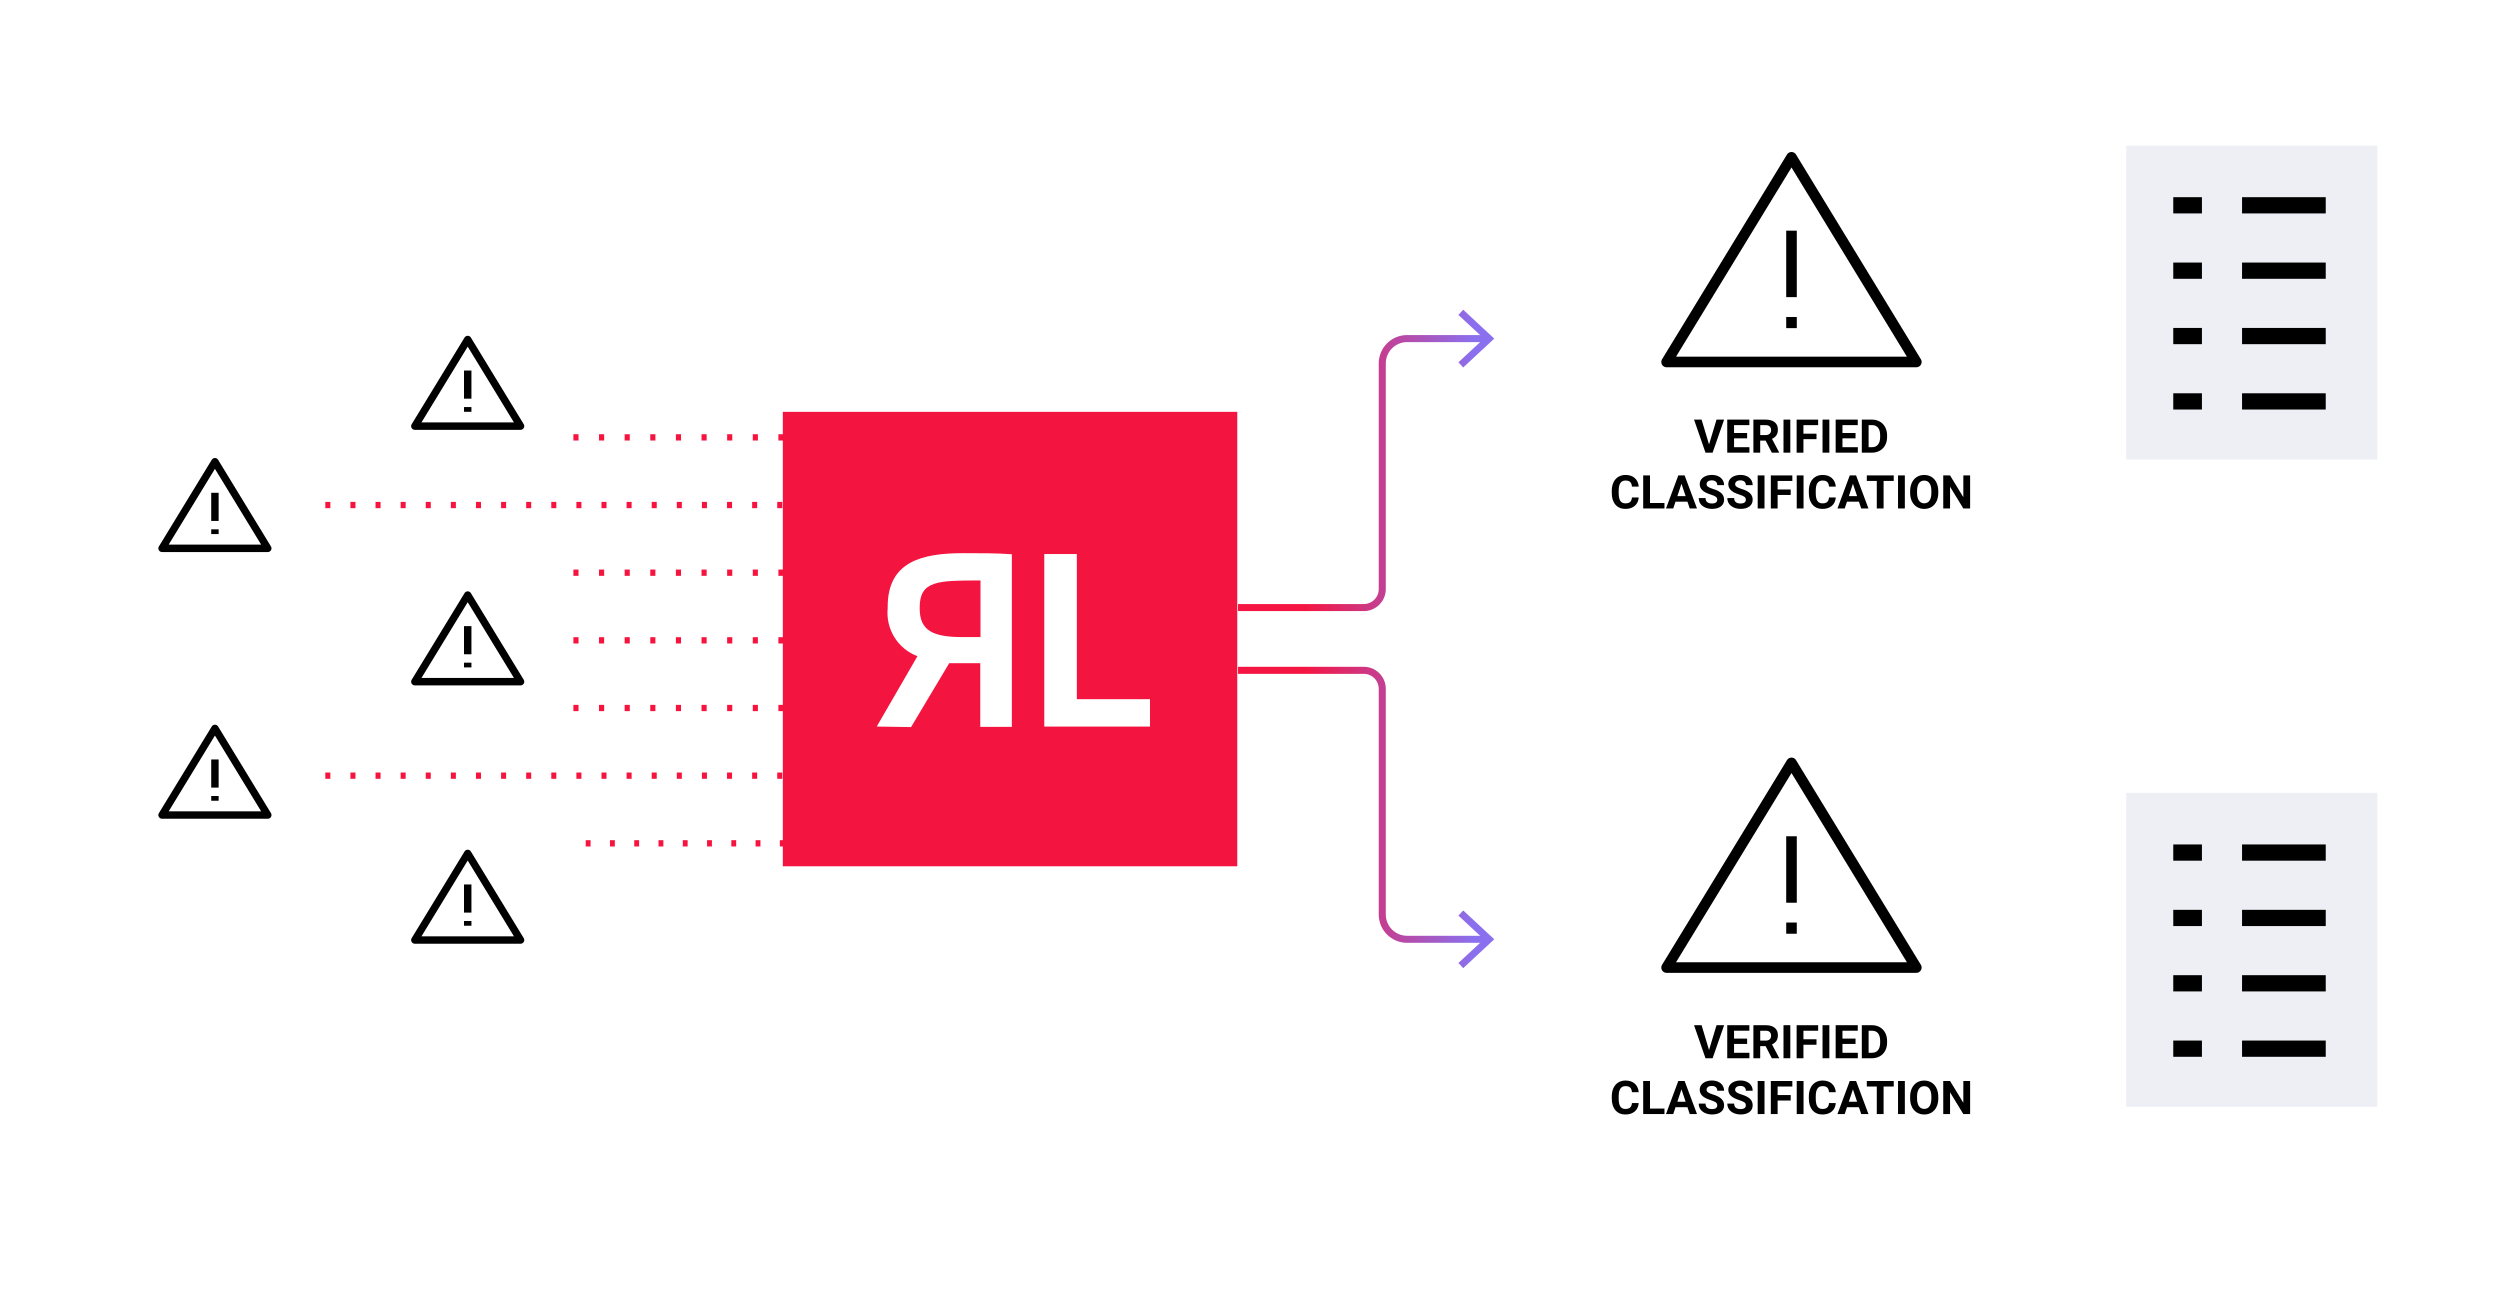
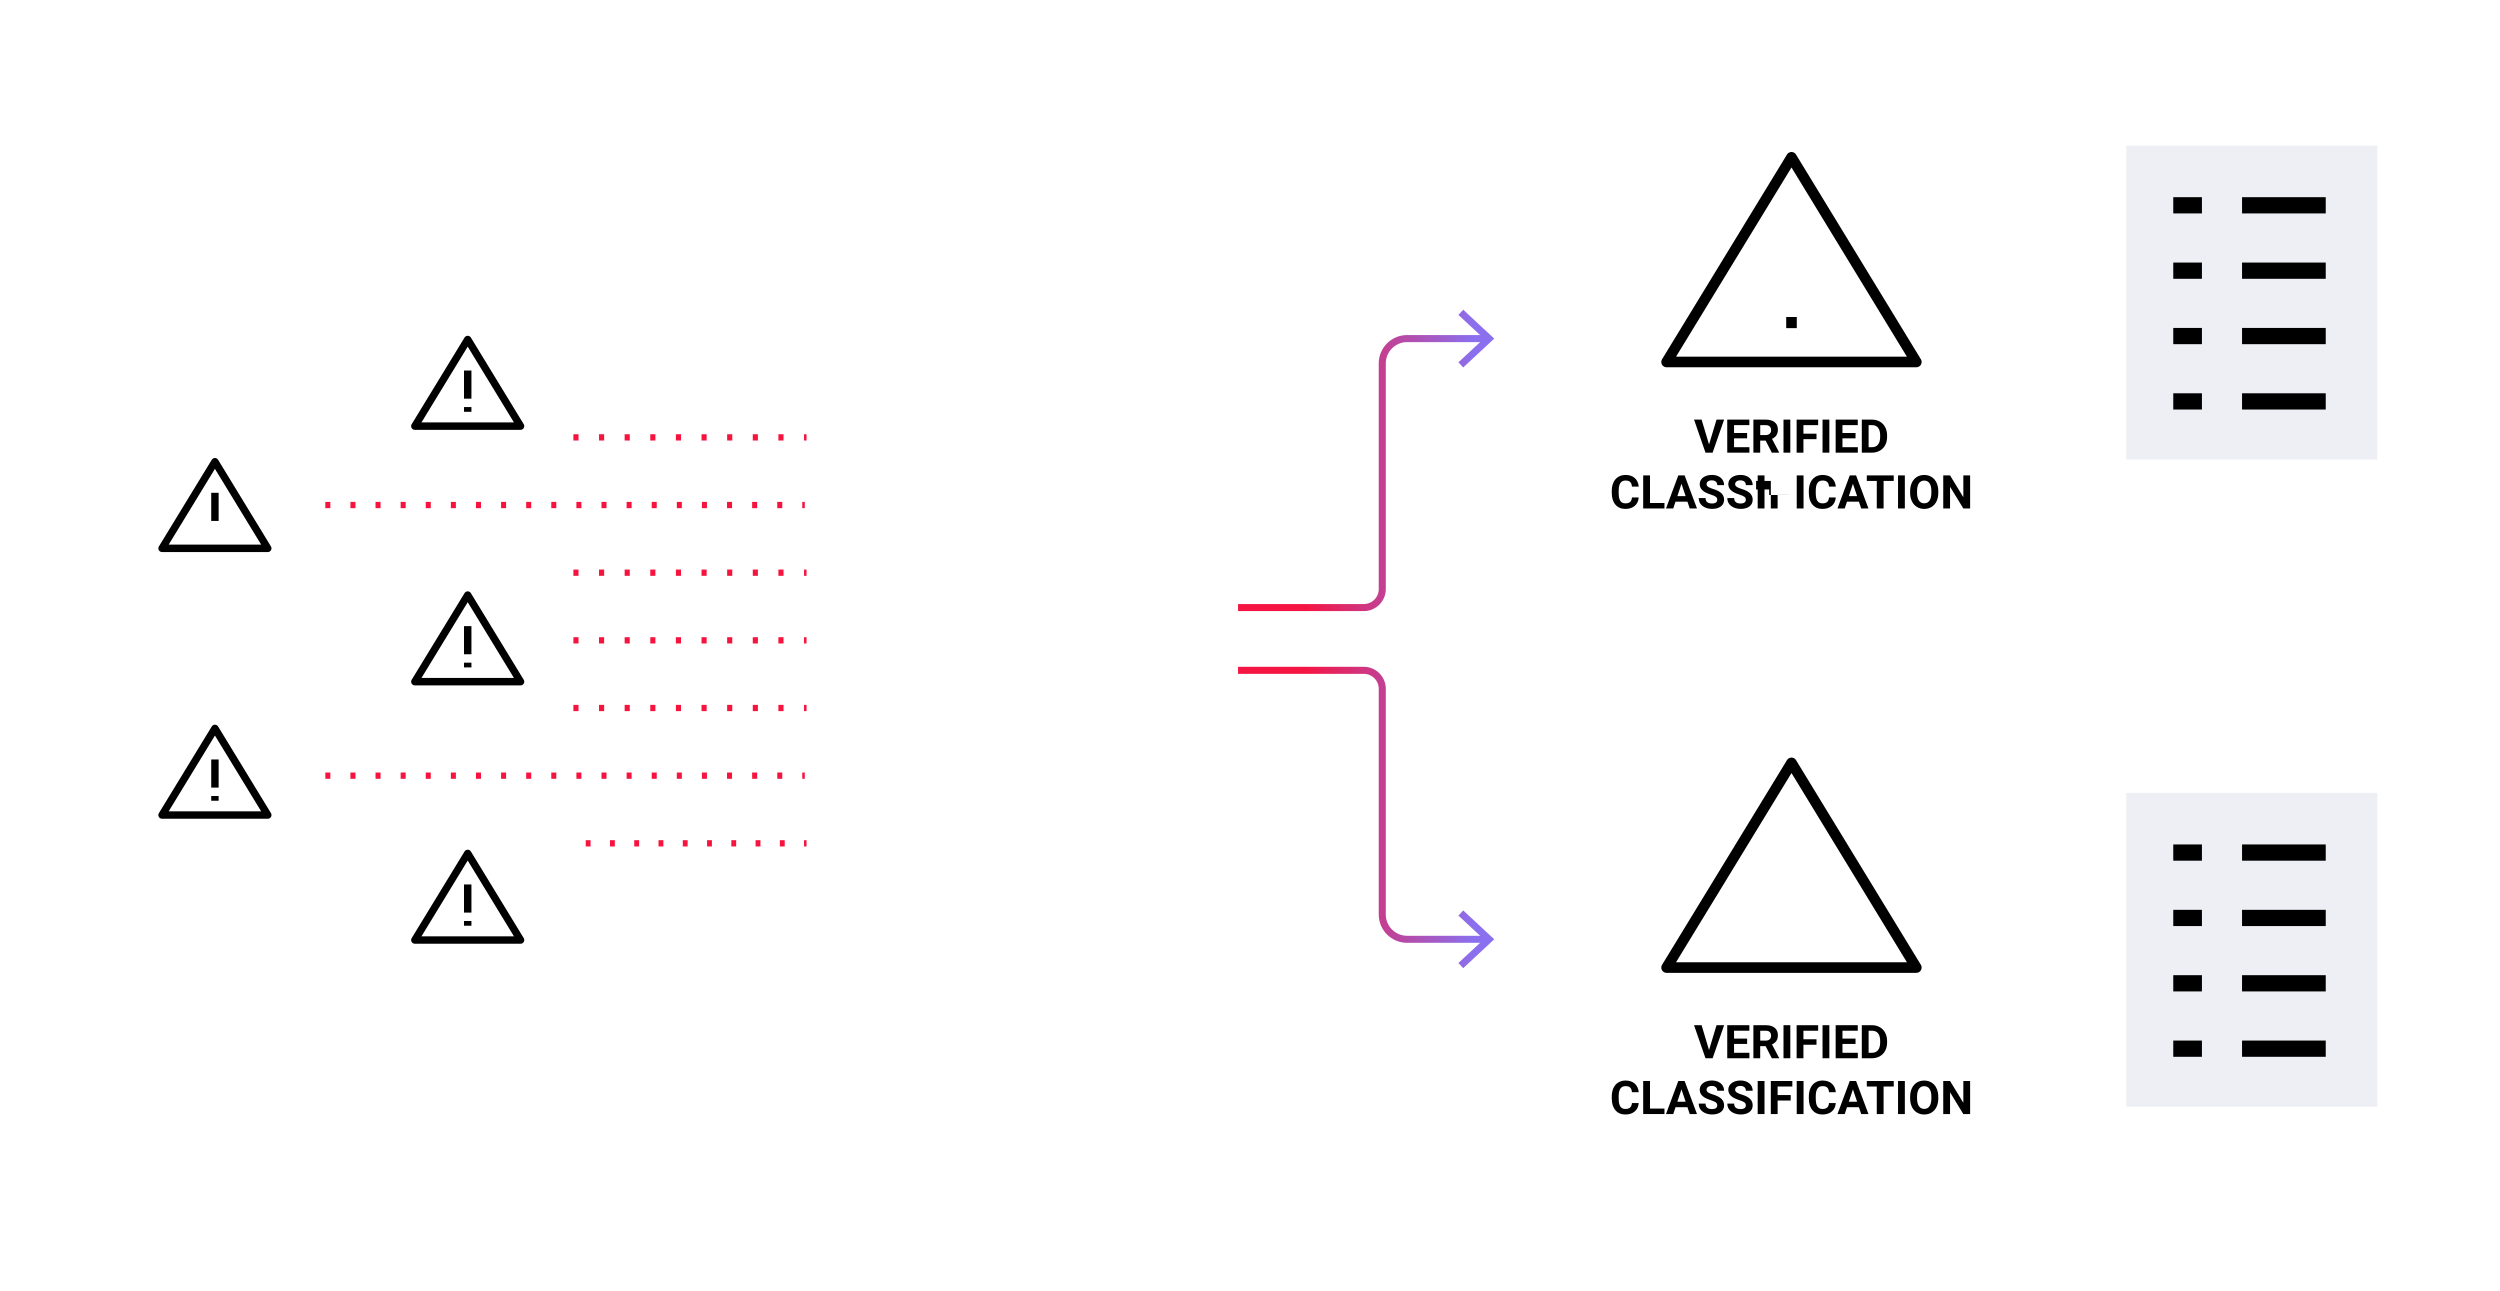
<svg xmlns="http://www.w3.org/2000/svg" xmlns:xlink="http://www.w3.org/1999/xlink" id="Layer_1" viewBox="0 0 1400 723">
  <defs>
    <filter id="drop-shadow-47" filterUnits="userSpaceOnUse">
      <feOffset dx="10.21" dy="10.21" />
      <feGaussianBlur result="blur" stdDeviation="30.63" />
      <feFlood flood-color="#000" flood-opacity=".15" />
      <feComposite in2="blur" operator="in" />
      <feComposite in="SourceGraphic" />
    </filter>
    <linearGradient id="New_Gradient_Swatch_2" x1="693.3" y1="450.69" x2="836.78" y2="450.69" gradientUnits="userSpaceOnUse">
      <stop offset=".26" stop-color="#f51543" />
      <stop offset=".92" stop-color="#8a70ee" />
    </linearGradient>
    <linearGradient id="New_Gradient_Swatch_2-2" x1="693.3" y1="526" x2="836.78" y2="526" xlink:href="#New_Gradient_Swatch_2" />
    <linearGradient id="New_Gradient_Swatch_2-3" y1="264.92" y2="264.92" xlink:href="#New_Gradient_Swatch_2" />
    <linearGradient id="New_Gradient_Swatch_2-4" x1="693.3" y1="189.61" x2="836.78" y2="189.61" xlink:href="#New_Gradient_Swatch_2" />
    <filter id="drop-shadow-48" filterUnits="userSpaceOnUse">
      <feOffset dx="4.11" dy="4.11" />
      <feGaussianBlur result="blur-2" stdDeviation="12.32" />
      <feFlood flood-color="#000" flood-opacity=".15" />
      <feComposite in2="blur-2" operator="in" />
      <feComposite in="SourceGraphic" />
    </filter>
    <filter id="drop-shadow-49" filterUnits="userSpaceOnUse">
      <feOffset dx="4.11" dy="4.11" />
      <feGaussianBlur result="blur-3" stdDeviation="12.32" />
      <feFlood flood-color="#000" flood-opacity=".15" />
      <feComposite in2="blur-3" operator="in" />
      <feComposite in="SourceGraphic" />
    </filter>
    <filter id="drop-shadow-50" filterUnits="userSpaceOnUse">
      <feOffset dx="4.11" dy="4.11" />
      <feGaussianBlur result="blur-4" stdDeviation="12.32" />
      <feFlood flood-color="#000" flood-opacity=".15" />
      <feComposite in2="blur-4" operator="in" />
      <feComposite in="SourceGraphic" />
    </filter>
    <filter id="drop-shadow-51" filterUnits="userSpaceOnUse">
      <feOffset dx="4.11" dy="4.11" />
      <feGaussianBlur result="blur-5" stdDeviation="12.32" />
      <feFlood flood-color="#000" flood-opacity=".15" />
      <feComposite in2="blur-5" operator="in" />
      <feComposite in="SourceGraphic" />
    </filter>
    <filter id="drop-shadow-52" filterUnits="userSpaceOnUse">
      <feOffset dx="4.11" dy="4.11" />
      <feGaussianBlur result="blur-6" stdDeviation="12.32" />
      <feFlood flood-color="#000" flood-opacity=".15" />
      <feComposite in2="blur-6" operator="in" />
      <feComposite in="SourceGraphic" />
    </filter>
    <filter id="drop-shadow-53" filterUnits="userSpaceOnUse">
      <feOffset dx="10.21" dy="10.21" />
      <feGaussianBlur result="blur-7" stdDeviation="30.63" />
      <feFlood flood-color="#000" flood-opacity=".15" />
      <feComposite in2="blur-7" operator="in" />
      <feComposite in="SourceGraphic" />
    </filter>
  </defs>
  <g>
    <path d="M1331.31,81.55h-140.64v175.76h140.64V81.55Z" style="fill:#edeff4;" />
    <path d="M1217.03,114.97h16.05" style="fill:#edeff4; stroke:#000; stroke-miterlimit:10; stroke-width:9.09px;" />
    <path d="M1255.55,114.97h46.86" style="fill:#edeff4; stroke:#000; stroke-miterlimit:10; stroke-width:9.09px;" />
    <path d="M1217.03,151.58h16.05" style="fill:#edeff4; stroke:#000; stroke-miterlimit:10; stroke-width:9.09px;" />
    <path d="M1255.55,151.58h46.86" style="fill:#edeff4; stroke:#000; stroke-miterlimit:10; stroke-width:9.09px;" />
    <path d="M1217.03,188.19h16.05" style="fill:#edeff4; stroke:#000; stroke-miterlimit:10; stroke-width:9.09px;" />
    <path d="M1255.55,188.19h46.86" style="fill:#edeff4; stroke:#000; stroke-miterlimit:10; stroke-width:9.09px;" />
    <path d="M1217.03,224.79h16.05" style="fill:#edeff4; stroke:#000; stroke-miterlimit:10; stroke-width:9.09px;" />
    <path d="M1255.55,224.79h46.86" style="fill:#edeff4; stroke:#000; stroke-miterlimit:10; stroke-width:9.09px;" />
  </g>
  <g>
    <path d="M1331.31,444.02h-140.64v175.76h140.64v-175.76Z" style="fill:#edeff4;" />
    <path d="M1217.03,477.44h16.05" style="fill:#edeff4; stroke:#000; stroke-miterlimit:10; stroke-width:9.09px;" />
    <path d="M1255.55,477.44h46.86" style="fill:#edeff4; stroke:#000; stroke-miterlimit:10; stroke-width:9.09px;" />
    <path d="M1217.03,514.05h16.05" style="fill:#edeff4; stroke:#000; stroke-miterlimit:10; stroke-width:9.09px;" />
    <path d="M1255.55,514.05h46.86" style="fill:#edeff4; stroke:#000; stroke-miterlimit:10; stroke-width:9.09px;" />
    <path d="M1217.03,550.65h16.05" style="fill:#edeff4; stroke:#000; stroke-miterlimit:10; stroke-width:9.09px;" />
    <path d="M1255.55,550.65h46.86" style="fill:#edeff4; stroke:#000; stroke-miterlimit:10; stroke-width:9.09px;" />
    <path d="M1217.03,587.26h16.05" style="fill:#edeff4; stroke:#000; stroke-miterlimit:10; stroke-width:9.09px;" />
    <path d="M1255.55,587.26h46.86" style="fill:#edeff4; stroke:#000; stroke-miterlimit:10; stroke-width:9.09px;" />
  </g>
  <g>
-     <rect x="438.38" y="230.63" width="254.49" height="254.49" style="fill:#f3143f;" />
    <g>
      <polygon points="584.8 406.88 584.8 310.26 603.03 310.26 603.03 391.54 644 391.54 644 406.88 584.8 406.88" style="fill:#fff;" />
      <path d="M515.03,340.7c0,12.51,7.4,16.06,24.06,16.06h9.99v-31.7c-23.64,0-34.05,0-34.05,15.04v.6Zm-24.06,66.17l22.8-39.4c-5.34-2.01-9.88-5.73-12.89-10.59-3.01-4.85-4.34-10.56-3.78-16.25v-.78c0-25.51,19.25-30.08,42.53-30.08,9.75,0,18.47,0,27.01,.6v96.68h-17.69v-35.67h-17.39l-21.36,35.79-19.25-.3Z" style="fill:#fff;" />
    </g>
  </g>
  <rect x="876.75" y="51.96" width="252.96" height="270.07" rx="20.42" ry="20.42" style="fill:#fff; filter:url(#drop-shadow-47);" />
  <g>
    <path d="M933.29,202.71h139.86l-69.91-114.62-69.95,114.62Z" style="fill:none; stroke:#000; stroke-linejoin:round; stroke-width:5.93px;" />
-     <path d="M1003.24,129.17v37.24" style="fill:none; stroke:#000; stroke-linejoin:round; stroke-width:5.93px;" />
    <path d="M1003.24,183.77v-6.26" style="fill:none; stroke:#000; stroke-linejoin:round; stroke-width:5.93px;" />
  </g>
  <g>
    <path d="M693.3,375.38h70.43c5.71,0,10.34,4.63,10.34,10.34v126.4c0,7.67,6.22,13.89,13.89,13.89h44.54" style="fill:none; stroke:url(#New_Gradient_Swatch_2); stroke-miterlimit:10; stroke-width:3.95px;" />
    <polygon points="819.4 542.17 816.71 539.27 830.98 526 816.71 512.73 819.4 509.84 836.78 526 819.4 542.17" style="fill:url(#New_Gradient_Swatch_2-2);" />
  </g>
  <g>
    <path d="M693.3,340.24h70.43c5.71,0,10.34-4.63,10.34-10.34v-126.4c0-7.67,6.22-13.89,13.89-13.89h44.54" style="fill:none; stroke:url(#New_Gradient_Swatch_2-3); stroke-miterlimit:10; stroke-width:3.95px;" />
    <polygon points="819.4 205.78 816.71 202.88 830.98 189.62 816.71 176.35 819.4 173.45 836.78 189.62 819.4 205.78" style="fill:url(#New_Gradient_Swatch_2-4);" />
  </g>
  <g>
    <line x1="288.55" y1="472.26" x2="289.96" y2="472.26" style="fill:none; stroke:#f6143f; stroke-miterlimit:10; stroke-width:3.52px;" />
    <line x1="300.82" y1="472.26" x2="444.81" y2="472.26" style="fill:none; stroke:#f6143f; stroke-dasharray:0 0 2.72 10.87; stroke-miterlimit:10; stroke-width:3.52px;" />
    <line x1="450.25" y1="472.26" x2="451.66" y2="472.26" style="fill:none; stroke:#f6143f; stroke-miterlimit:10; stroke-width:3.52px;" />
  </g>
  <g>
    <line x1="155.46" y1="434.37" x2="156.87" y2="434.37" style="fill:none; stroke:#f6143f; stroke-miterlimit:10; stroke-width:3.52px;" />
    <line x1="168.12" y1="434.37" x2="443.64" y2="434.37" style="fill:none; stroke:#f6143f; stroke-dasharray:0 0 2.81 11.25; stroke-miterlimit:10; stroke-width:3.52px;" />
    <line x1="449.27" y1="434.37" x2="450.68" y2="434.37" style="fill:none; stroke:#f6143f; stroke-miterlimit:10; stroke-width:3.52px;" />
  </g>
  <g>
    <line x1="293.86" y1="358.59" x2="295.27" y2="358.59" style="fill:none; stroke:#f6143f; stroke-miterlimit:10; stroke-width:3.52px;" />
    <line x1="306.75" y1="358.59" x2="444.51" y2="358.59" style="fill:none; stroke:#f6143f; stroke-dasharray:0 0 2.87 11.48; stroke-miterlimit:10; stroke-width:3.52px;" />
    <line x1="450.25" y1="358.59" x2="451.66" y2="358.59" style="fill:none; stroke:#f6143f; stroke-miterlimit:10; stroke-width:3.52px;" />
  </g>
  <g>
    <line x1="293.86" y1="320.71" x2="295.27" y2="320.71" style="fill:none; stroke:#f6143f; stroke-miterlimit:10; stroke-width:3.52px;" />
    <line x1="306.75" y1="320.71" x2="444.51" y2="320.71" style="fill:none; stroke:#f6143f; stroke-dasharray:0 0 2.87 11.48; stroke-miterlimit:10; stroke-width:3.52px;" />
    <line x1="450.25" y1="320.71" x2="451.66" y2="320.71" style="fill:none; stroke:#f6143f; stroke-miterlimit:10; stroke-width:3.52px;" />
  </g>
  <g>
    <line x1="293.86" y1="396.48" x2="295.27" y2="396.48" style="fill:none; stroke:#f6143f; stroke-miterlimit:10; stroke-width:3.52px;" />
    <line x1="306.75" y1="396.48" x2="444.51" y2="396.48" style="fill:none; stroke:#f6143f; stroke-dasharray:0 0 2.87 11.48; stroke-miterlimit:10; stroke-width:3.52px;" />
    <line x1="450.25" y1="396.48" x2="451.66" y2="396.48" style="fill:none; stroke:#f6143f; stroke-miterlimit:10; stroke-width:3.52px;" />
  </g>
  <g>
    <line x1="155.46" y1="282.82" x2="156.87" y2="282.82" style="fill:none; stroke:#f6143f; stroke-miterlimit:10; stroke-width:3.52px;" />
    <line x1="168.12" y1="282.82" x2="443.64" y2="282.82" style="fill:none; stroke:#f6143f; stroke-dasharray:0 0 2.81 11.25; stroke-miterlimit:10; stroke-width:3.52px;" />
    <line x1="449.27" y1="282.82" x2="450.68" y2="282.82" style="fill:none; stroke:#f6143f; stroke-miterlimit:10; stroke-width:3.52px;" />
  </g>
  <g>
    <line x1="293.86" y1="244.93" x2="295.27" y2="244.93" style="fill:none; stroke:#f6143f; stroke-miterlimit:10; stroke-width:3.52px;" />
    <line x1="306.75" y1="244.93" x2="444.51" y2="244.93" style="fill:none; stroke:#f6143f; stroke-dasharray:0 0 2.87 11.48; stroke-miterlimit:10; stroke-width:3.52px;" />
    <line x1="450.25" y1="244.93" x2="451.66" y2="244.93" style="fill:none; stroke:#f6143f; stroke-miterlimit:10; stroke-width:3.52px;" />
  </g>
  <g>
    <rect x="209.36" y="162.41" width="105.17" height="105.17" rx="8.22" ry="8.22" style="fill:#fff; filter:url(#drop-shadow-48);" />
    <g>
      <path d="M232.32,238.63h59.19l-29.59-48.51-29.6,48.51Z" style="fill:none; stroke:#000; stroke-linejoin:round; stroke-width:4.16px;" />
      <path d="M261.92,207.5v15.76" style="fill:none; stroke:#000; stroke-linejoin:round; stroke-width:4.16px;" />
      <path d="M261.92,230.61v-2.65" style="fill:none; stroke:#000; stroke-linejoin:round; stroke-width:4.16px;" />
    </g>
  </g>
  <g>
    <rect x="67.8" y="230.86" width="105.17" height="105.17" rx="8.22" ry="8.22" style="fill:#fff; filter:url(#drop-shadow-49);" />
    <g>
      <path d="M90.76,307.07h59.19l-29.59-48.51-29.6,48.51Z" style="fill:none; stroke:#000; stroke-linejoin:round; stroke-width:4.16px;" />
      <path d="M120.36,275.95v15.76" style="fill:none; stroke:#000; stroke-linejoin:round; stroke-width:4.16px;" />
-       <path d="M120.36,299.06v-2.65" style="fill:none; stroke:#000; stroke-linejoin:round; stroke-width:4.16px;" />
    </g>
  </g>
  <g>
    <rect x="67.8" y="380.2" width="105.17" height="105.17" rx="8.22" ry="8.22" style="fill:#fff; filter:url(#drop-shadow-50);" />
    <g>
      <path d="M90.76,456.42h59.19l-29.59-48.51-29.6,48.51Z" style="fill:none; stroke:#000; stroke-linejoin:round; stroke-width:4.16px;" />
      <path d="M120.36,425.29v15.76" style="fill:none; stroke:#000; stroke-linejoin:round; stroke-width:4.16px;" />
      <path d="M120.36,448.4v-2.65" style="fill:none; stroke:#000; stroke-linejoin:round; stroke-width:4.16px;" />
    </g>
  </g>
  <g>
    <rect x="209.36" y="305.53" width="105.17" height="105.17" rx="8.22" ry="8.22" style="fill:#fff; filter:url(#drop-shadow-51);" />
    <g>
      <path d="M232.32,381.74h59.19l-29.59-48.51-29.6,48.51Z" style="fill:none; stroke:#000; stroke-linejoin:round; stroke-width:4.16px;" />
      <path d="M261.92,350.62v15.76" style="fill:none; stroke:#000; stroke-linejoin:round; stroke-width:4.16px;" />
      <path d="M261.92,373.73v-2.65" style="fill:none; stroke:#000; stroke-linejoin:round; stroke-width:4.16px;" />
    </g>
  </g>
  <g>
    <rect x="209.36" y="450.2" width="105.17" height="105.17" rx="8.22" ry="8.22" style="fill:#fff; filter:url(#drop-shadow-52);" />
    <g>
      <path d="M232.32,526.42h59.19l-29.59-48.51-29.6,48.51Z" style="fill:none; stroke:#000; stroke-linejoin:round; stroke-width:4.16px;" />
      <path d="M261.92,495.3v15.76" style="fill:none; stroke:#000; stroke-linejoin:round; stroke-width:4.16px;" />
      <path d="M261.92,518.4v-2.65" style="fill:none; stroke:#000; stroke-linejoin:round; stroke-width:4.16px;" />
    </g>
  </g>
  <g>
    <path d="M957.06,248.9l4.2-13.92h4.25l-6.45,18.51h-3.98l-6.42-18.51h4.23l4.17,13.92Z" />
    <path d="M978.39,245.47h-7.32v4.96h8.6v3.06h-12.41v-18.51h12.38v3.09h-8.57v4.41h7.32v2.99Z" />
    <path d="M988.75,246.72h-3.04v6.78h-3.81v-18.51h6.88c2.19,0,3.87,.49,5.06,1.46s1.78,2.35,1.78,4.13c0,1.26-.27,2.32-.82,3.16-.55,.84-1.38,1.52-2.49,2.01l4,7.57v.18h-4.09l-3.47-6.78Zm-3.04-3.09h3.08c.96,0,1.7-.24,2.23-.73,.53-.49,.79-1.16,.79-2.01s-.25-1.56-.74-2.06-1.26-.75-2.28-.75h-3.06v5.56Z" />
    <path d="M1002.57,253.49h-3.81v-18.51h3.81v18.51Z" />
    <path d="M1017.24,245.93h-7.32v7.57h-3.81v-18.51h12.05v3.09h-8.24v4.78h7.32v3.08Z" />
    <path d="M1024.43,253.49h-3.81v-18.51h3.81v18.51Z" />
    <path d="M1039.1,245.47h-7.32v4.96h8.6v3.06h-12.41v-18.51h12.38v3.09h-8.57v4.41h7.32v2.99Z" />
    <path d="M1042.61,253.49v-18.51h5.7c1.63,0,3.08,.37,4.37,1.1s2.29,1.78,3.01,3.13c.72,1.35,1.08,2.89,1.08,4.61v.85c0,1.72-.35,3.25-1.06,4.59-.71,1.34-1.71,2.38-2.99,3.11s-2.74,1.11-4.36,1.12h-5.73Zm3.81-15.42v12.36h1.84c1.49,0,2.63-.49,3.42-1.46s1.19-2.37,1.21-4.18v-.98c0-1.88-.39-3.31-1.17-4.28-.78-.97-1.92-1.46-3.42-1.46h-1.88Z" />
    <path d="M917.68,278.57c-.14,1.99-.88,3.56-2.21,4.7-1.33,1.14-3.08,1.72-5.24,1.72-2.37,0-4.24-.8-5.6-2.4-1.36-1.6-2.04-3.79-2.04-6.58v-1.13c0-1.78,.31-3.35,.94-4.7,.63-1.36,1.52-2.4,2.69-3.12,1.17-.72,2.52-1.09,4.06-1.09,2.14,0,3.86,.57,5.16,1.72s2.06,2.75,2.26,4.82h-3.81c-.09-1.2-.43-2.06-1-2.6-.57-.54-1.44-.81-2.61-.81-1.27,0-2.22,.46-2.85,1.37s-.96,2.32-.97,4.24v1.4c0,2,.3,3.46,.91,4.39,.61,.92,1.56,1.39,2.87,1.39,1.18,0,2.06-.27,2.64-.81,.58-.54,.91-1.37,1-2.5h3.81Z" />
    <path d="M924,281.68h8.1v3.06h-11.91v-18.51h3.81v15.45Z" />
    <path d="M944.98,280.93h-6.69l-1.27,3.81h-4.06l6.89-18.51h3.53l6.93,18.51h-4.06l-1.28-3.81Zm-5.66-3.09h4.63l-2.33-6.93-2.3,6.93Z" />
    <path d="M961.65,279.88c0-.72-.25-1.27-.76-1.66s-1.42-.79-2.75-1.22-2.37-.85-3.14-1.27c-2.1-1.14-3.15-2.66-3.15-4.59,0-1,.28-1.89,.85-2.68s1.37-1.4,2.43-1.84c1.06-.44,2.24-.66,3.55-.66s2.5,.24,3.53,.72,1.84,1.15,2.41,2.03c.57,.87,.86,1.87,.86,2.98h-3.81c0-.85-.27-1.51-.8-1.98-.53-.47-1.28-.71-2.25-.71s-1.66,.2-2.17,.59c-.52,.39-.78,.91-.78,1.56,0,.6,.3,1.11,.91,1.51s1.5,.79,2.68,1.14c2.17,.65,3.75,1.46,4.74,2.43,.99,.97,1.49,2.17,1.49,3.61,0,1.6-.61,2.86-1.82,3.77s-2.84,1.37-4.89,1.37c-1.42,0-2.72-.26-3.89-.78-1.17-.52-2.06-1.24-2.68-2.14-.61-.91-.92-1.96-.92-3.15h3.83c0,2.04,1.22,3.06,3.66,3.06,.91,0,1.61-.18,2.12-.55,.51-.37,.76-.88,.76-1.54Z" />
    <path d="M977.66,279.88c0-.72-.25-1.27-.76-1.66s-1.42-.79-2.75-1.22-2.37-.85-3.14-1.27c-2.1-1.14-3.15-2.66-3.15-4.59,0-1,.28-1.89,.85-2.68s1.37-1.4,2.43-1.84c1.06-.44,2.24-.66,3.55-.66s2.5,.24,3.53,.72,1.84,1.15,2.41,2.03c.57,.87,.86,1.87,.86,2.98h-3.81c0-.85-.27-1.51-.8-1.98-.53-.47-1.28-.71-2.25-.71s-1.66,.2-2.17,.59c-.52,.39-.78,.91-.78,1.56,0,.6,.3,1.11,.91,1.51s1.5,.79,2.68,1.14c2.17,.65,3.75,1.46,4.74,2.43,.99,.97,1.49,2.17,1.49,3.61,0,1.6-.61,2.86-1.82,3.77s-2.84,1.37-4.89,1.37c-1.42,0-2.72-.26-3.89-.78-1.17-.52-2.06-1.24-2.68-2.14-.61-.91-.92-1.96-.92-3.15h3.83c0,2.04,1.22,3.06,3.66,3.06,.91,0,1.61-.18,2.12-.55,.51-.37,.76-.88,.76-1.54Z" />
    <path d="M988.12,284.74h-3.81v-18.51h3.81v18.51Z" />
-     <path d="M1002.79,277.18h-7.32v7.57h-3.81v-18.51h12.05v3.09h-8.24v4.78h7.32v3.08Z" />
+     <path d="M1002.79,277.18h-7.32v7.57h-3.81v-18.51v3.09h-8.24v4.78h7.32v3.08Z" />
    <path d="M1009.98,284.74h-3.81v-18.51h3.81v18.51Z" />
    <path d="M1028.04,278.57c-.14,1.99-.88,3.56-2.21,4.7-1.33,1.14-3.08,1.72-5.24,1.72-2.37,0-4.24-.8-5.6-2.4-1.36-1.6-2.04-3.79-2.04-6.58v-1.13c0-1.78,.31-3.35,.94-4.7,.63-1.36,1.52-2.4,2.69-3.12,1.17-.72,2.52-1.09,4.06-1.09,2.14,0,3.86,.57,5.16,1.72s2.06,2.75,2.26,4.82h-3.81c-.09-1.2-.43-2.06-1-2.6-.57-.54-1.44-.81-2.61-.81-1.27,0-2.22,.46-2.85,1.37s-.96,2.32-.97,4.24v1.4c0,2,.3,3.46,.91,4.39,.61,.92,1.56,1.39,2.87,1.39,1.18,0,2.06-.27,2.64-.81,.58-.54,.91-1.37,1-2.5h3.81Z" />
    <path d="M1041,280.93h-6.69l-1.27,3.81h-4.06l6.89-18.51h3.53l6.93,18.51h-4.06l-1.28-3.81Zm-5.66-3.09h4.63l-2.33-6.93-2.3,6.93Z" />
    <path d="M1060.48,269.32h-5.67v15.42h-3.81v-15.42h-5.59v-3.09h15.08v3.09Z" />
    <path d="M1066.71,284.74h-3.81v-18.51h3.81v18.51Z" />
    <path d="M1085.45,275.9c0,1.82-.32,3.42-.97,4.79-.64,1.37-1.57,2.43-2.77,3.18-1.2,.75-2.57,1.12-4.13,1.12s-2.9-.37-4.11-1.11c-1.2-.74-2.14-1.79-2.8-3.16-.66-1.37-1-2.94-1-4.72v-.91c0-1.82,.33-3.43,.99-4.81s1.59-2.45,2.78-3.19,2.57-1.11,4.11-1.11,2.91,.37,4.11,1.11c1.2,.74,2.13,1.81,2.78,3.19,.66,1.39,.99,2.99,.99,4.8v.83Zm-3.87-.84c0-1.94-.35-3.42-1.04-4.42-.69-1.01-1.69-1.51-2.98-1.51s-2.27,.5-2.96,1.49c-.69,1-1.05,2.46-1.06,4.38v.9c0,1.89,.35,3.36,1.04,4.4,.7,1.04,1.7,1.56,3,1.56s2.26-.5,2.95-1.51,1.03-2.47,1.04-4.39v-.9Z" />
    <path d="M1103.27,284.74h-3.81l-7.43-12.18v12.18h-3.81v-18.51h3.81l7.44,12.21v-12.21h3.8v18.51Z" />
  </g>
  <rect x="876.75" y="391.09" width="252.96" height="270.07" rx="20.42" ry="20.42" style="fill:#fff; filter:url(#drop-shadow-53);" />
  <g>
    <path d="M933.29,541.83h139.86l-69.91-114.62-69.95,114.62Z" style="fill:none; stroke:#000; stroke-linejoin:round; stroke-width:5.93px;" />
-     <path d="M1003.24,468.3v37.24" style="fill:none; stroke:#000; stroke-linejoin:round; stroke-width:5.93px;" />
-     <path d="M1003.24,522.89v-6.26" style="fill:none; stroke:#000; stroke-linejoin:round; stroke-width:5.93px;" />
  </g>
  <g>
    <path d="M957.06,588.03l4.2-13.92h4.25l-6.45,18.51h-3.98l-6.42-18.51h4.23l4.17,13.92Z" />
    <path d="M978.39,584.6h-7.32v4.96h8.6v3.06h-12.41v-18.51h12.38v3.09h-8.57v4.41h7.32v2.99Z" />
    <path d="M988.75,585.84h-3.04v6.78h-3.81v-18.51h6.88c2.19,0,3.87,.49,5.06,1.46s1.78,2.35,1.78,4.13c0,1.26-.27,2.32-.82,3.16-.55,.84-1.38,1.52-2.49,2.01l4,7.57v.18h-4.09l-3.47-6.78Zm-3.04-3.09h3.08c.96,0,1.7-.24,2.23-.73,.53-.49,.79-1.16,.79-2.01s-.25-1.56-.74-2.06-1.26-.75-2.28-.75h-3.06v5.56Z" />
    <path d="M1002.57,592.62h-3.81v-18.51h3.81v18.51Z" />
    <path d="M1017.24,585.06h-7.32v7.57h-3.81v-18.51h12.05v3.09h-8.24v4.78h7.32v3.08Z" />
    <path d="M1024.43,592.62h-3.81v-18.51h3.81v18.51Z" />
    <path d="M1039.1,584.6h-7.32v4.96h8.6v3.06h-12.41v-18.51h12.38v3.09h-8.57v4.41h7.32v2.99Z" />
    <path d="M1042.61,592.62v-18.51h5.7c1.63,0,3.08,.37,4.37,1.1s2.29,1.78,3.01,3.13c.72,1.35,1.08,2.89,1.08,4.61v.85c0,1.72-.35,3.25-1.06,4.59-.71,1.34-1.71,2.38-2.99,3.11s-2.74,1.11-4.36,1.12h-5.73Zm3.81-15.42v12.36h1.84c1.49,0,2.63-.49,3.42-1.46s1.19-2.37,1.21-4.18v-.98c0-1.88-.39-3.31-1.17-4.28-.78-.97-1.92-1.46-3.42-1.46h-1.88Z" />
    <path d="M917.68,617.7c-.14,1.99-.88,3.56-2.21,4.7-1.33,1.14-3.08,1.72-5.24,1.72-2.37,0-4.24-.8-5.6-2.4-1.36-1.6-2.04-3.79-2.04-6.58v-1.13c0-1.78,.31-3.35,.94-4.7,.63-1.36,1.52-2.4,2.69-3.12,1.17-.72,2.52-1.09,4.06-1.09,2.14,0,3.86,.57,5.16,1.72s2.06,2.75,2.26,4.82h-3.81c-.09-1.2-.43-2.06-1-2.6-.57-.54-1.44-.81-2.61-.81-1.27,0-2.22,.46-2.85,1.37s-.96,2.32-.97,4.24v1.4c0,2,.3,3.46,.91,4.39,.61,.92,1.56,1.39,2.87,1.39,1.18,0,2.06-.27,2.64-.81,.58-.54,.91-1.37,1-2.5h3.81Z" />
    <path d="M924,620.8h8.1v3.06h-11.91v-18.51h3.81v15.45Z" />
    <path d="M944.98,620.05h-6.69l-1.27,3.81h-4.06l6.89-18.51h3.53l6.93,18.51h-4.06l-1.28-3.81Zm-5.66-3.09h4.63l-2.33-6.93-2.3,6.93Z" />
    <path d="M961.65,619.01c0-.72-.25-1.27-.76-1.66s-1.42-.79-2.75-1.22-2.37-.85-3.14-1.27c-2.1-1.14-3.15-2.66-3.15-4.59,0-1,.28-1.89,.85-2.68s1.37-1.4,2.43-1.84c1.06-.44,2.24-.66,3.55-.66s2.5,.24,3.53,.72,1.84,1.15,2.41,2.03c.57,.87,.86,1.87,.86,2.98h-3.81c0-.85-.27-1.51-.8-1.98-.53-.47-1.28-.71-2.25-.71s-1.66,.2-2.17,.59c-.52,.39-.78,.91-.78,1.56,0,.6,.3,1.11,.91,1.51s1.5,.79,2.68,1.14c2.17,.65,3.75,1.46,4.74,2.43,.99,.97,1.49,2.17,1.49,3.61,0,1.6-.61,2.86-1.82,3.77s-2.84,1.37-4.89,1.37c-1.42,0-2.72-.26-3.89-.78-1.17-.52-2.06-1.24-2.68-2.14-.61-.91-.92-1.96-.92-3.15h3.83c0,2.04,1.22,3.06,3.66,3.06,.91,0,1.61-.18,2.12-.55,.51-.37,.76-.88,.76-1.54Z" />
    <path d="M977.66,619.01c0-.72-.25-1.27-.76-1.66s-1.42-.79-2.75-1.22-2.37-.85-3.14-1.27c-2.1-1.14-3.15-2.66-3.15-4.59,0-1,.28-1.89,.85-2.68s1.37-1.4,2.43-1.84c1.06-.44,2.24-.66,3.55-.66s2.5,.24,3.53,.72,1.84,1.15,2.41,2.03c.57,.87,.86,1.87,.86,2.98h-3.81c0-.85-.27-1.51-.8-1.98-.53-.47-1.28-.71-2.25-.71s-1.66,.2-2.17,.59c-.52,.39-.78,.91-.78,1.56,0,.6,.3,1.11,.91,1.51s1.5,.79,2.68,1.14c2.17,.65,3.75,1.46,4.74,2.43,.99,.97,1.49,2.17,1.49,3.61,0,1.6-.61,2.86-1.82,3.77s-2.84,1.37-4.89,1.37c-1.42,0-2.72-.26-3.89-.78-1.17-.52-2.06-1.24-2.68-2.14-.61-.91-.92-1.96-.92-3.15h3.83c0,2.04,1.22,3.06,3.66,3.06,.91,0,1.61-.18,2.12-.55,.51-.37,.76-.88,.76-1.54Z" />
    <path d="M988.12,623.87h-3.81v-18.51h3.81v18.51Z" />
    <path d="M1002.79,616.3h-7.32v7.57h-3.81v-18.51h12.05v3.09h-8.24v4.78h7.32v3.08Z" />
    <path d="M1009.98,623.87h-3.81v-18.51h3.81v18.51Z" />
    <path d="M1028.04,617.7c-.14,1.99-.88,3.56-2.21,4.7-1.33,1.14-3.08,1.72-5.24,1.72-2.37,0-4.24-.8-5.6-2.4-1.36-1.6-2.04-3.79-2.04-6.58v-1.13c0-1.78,.31-3.35,.94-4.7,.63-1.36,1.52-2.4,2.69-3.12,1.17-.72,2.52-1.09,4.06-1.09,2.14,0,3.86,.57,5.16,1.72s2.06,2.75,2.26,4.82h-3.81c-.09-1.2-.43-2.06-1-2.6-.57-.54-1.44-.81-2.61-.81-1.27,0-2.22,.46-2.85,1.37s-.96,2.32-.97,4.24v1.4c0,2,.3,3.46,.91,4.39,.61,.92,1.56,1.39,2.87,1.39,1.18,0,2.06-.27,2.64-.81,.58-.54,.91-1.37,1-2.5h3.81Z" />
    <path d="M1041,620.05h-6.69l-1.27,3.81h-4.06l6.89-18.51h3.53l6.93,18.51h-4.06l-1.28-3.81Zm-5.66-3.09h4.63l-2.33-6.93-2.3,6.93Z" />
    <path d="M1060.48,608.45h-5.67v15.42h-3.81v-15.42h-5.59v-3.09h15.08v3.09Z" />
    <path d="M1066.71,623.87h-3.81v-18.51h3.81v18.51Z" />
    <path d="M1085.45,615.03c0,1.82-.32,3.42-.97,4.79-.64,1.37-1.57,2.43-2.77,3.18-1.2,.75-2.57,1.12-4.13,1.12s-2.9-.37-4.11-1.11c-1.2-.74-2.14-1.79-2.8-3.16-.66-1.37-1-2.94-1-4.72v-.91c0-1.82,.33-3.43,.99-4.81s1.59-2.45,2.78-3.19,2.57-1.11,4.11-1.11,2.91,.37,4.11,1.11c1.2,.74,2.13,1.81,2.78,3.19,.66,1.39,.99,2.99,.99,4.8v.83Zm-3.87-.84c0-1.94-.35-3.42-1.04-4.42-.69-1.01-1.69-1.51-2.98-1.51s-2.27,.5-2.96,1.49c-.69,1-1.05,2.46-1.06,4.38v.9c0,1.89,.35,3.36,1.04,4.4,.7,1.04,1.7,1.56,3,1.56s2.26-.5,2.95-1.51,1.03-2.47,1.04-4.39v-.9Z" />
    <path d="M1103.27,623.87h-3.81l-7.43-12.18v12.18h-3.81v-18.51h3.81l7.44,12.21v-12.21h3.8v18.51Z" />
  </g>
</svg>